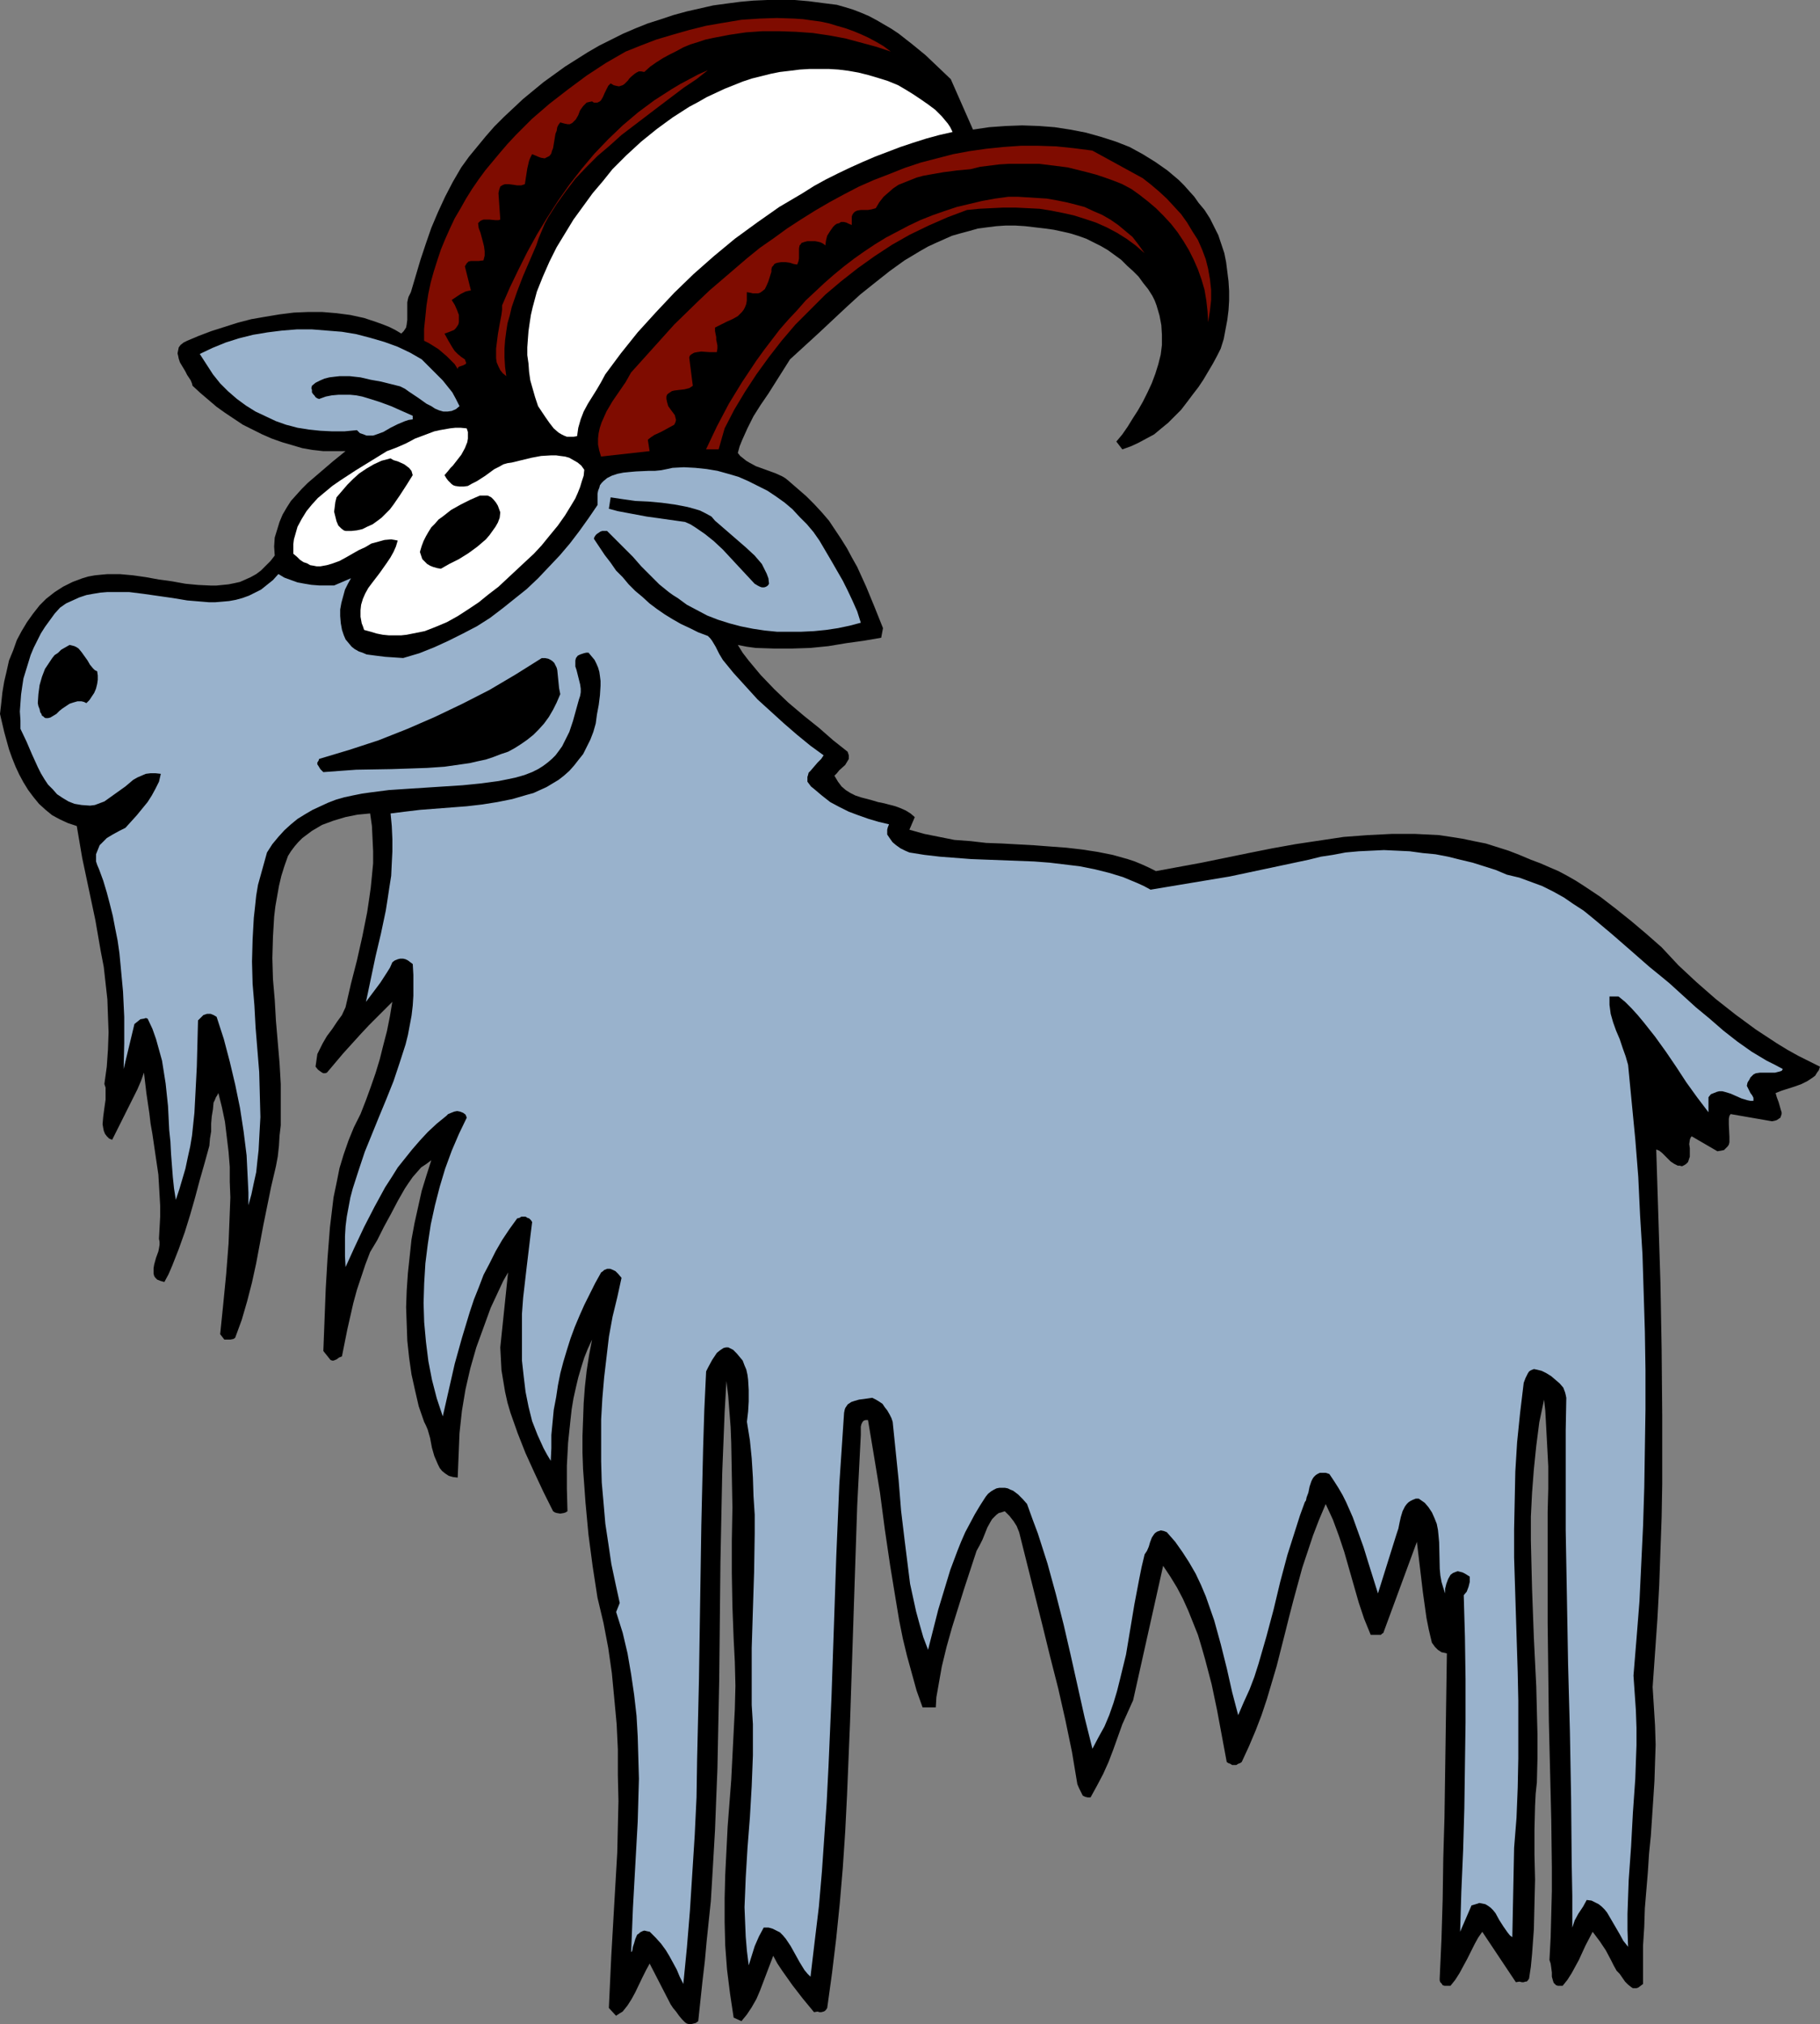
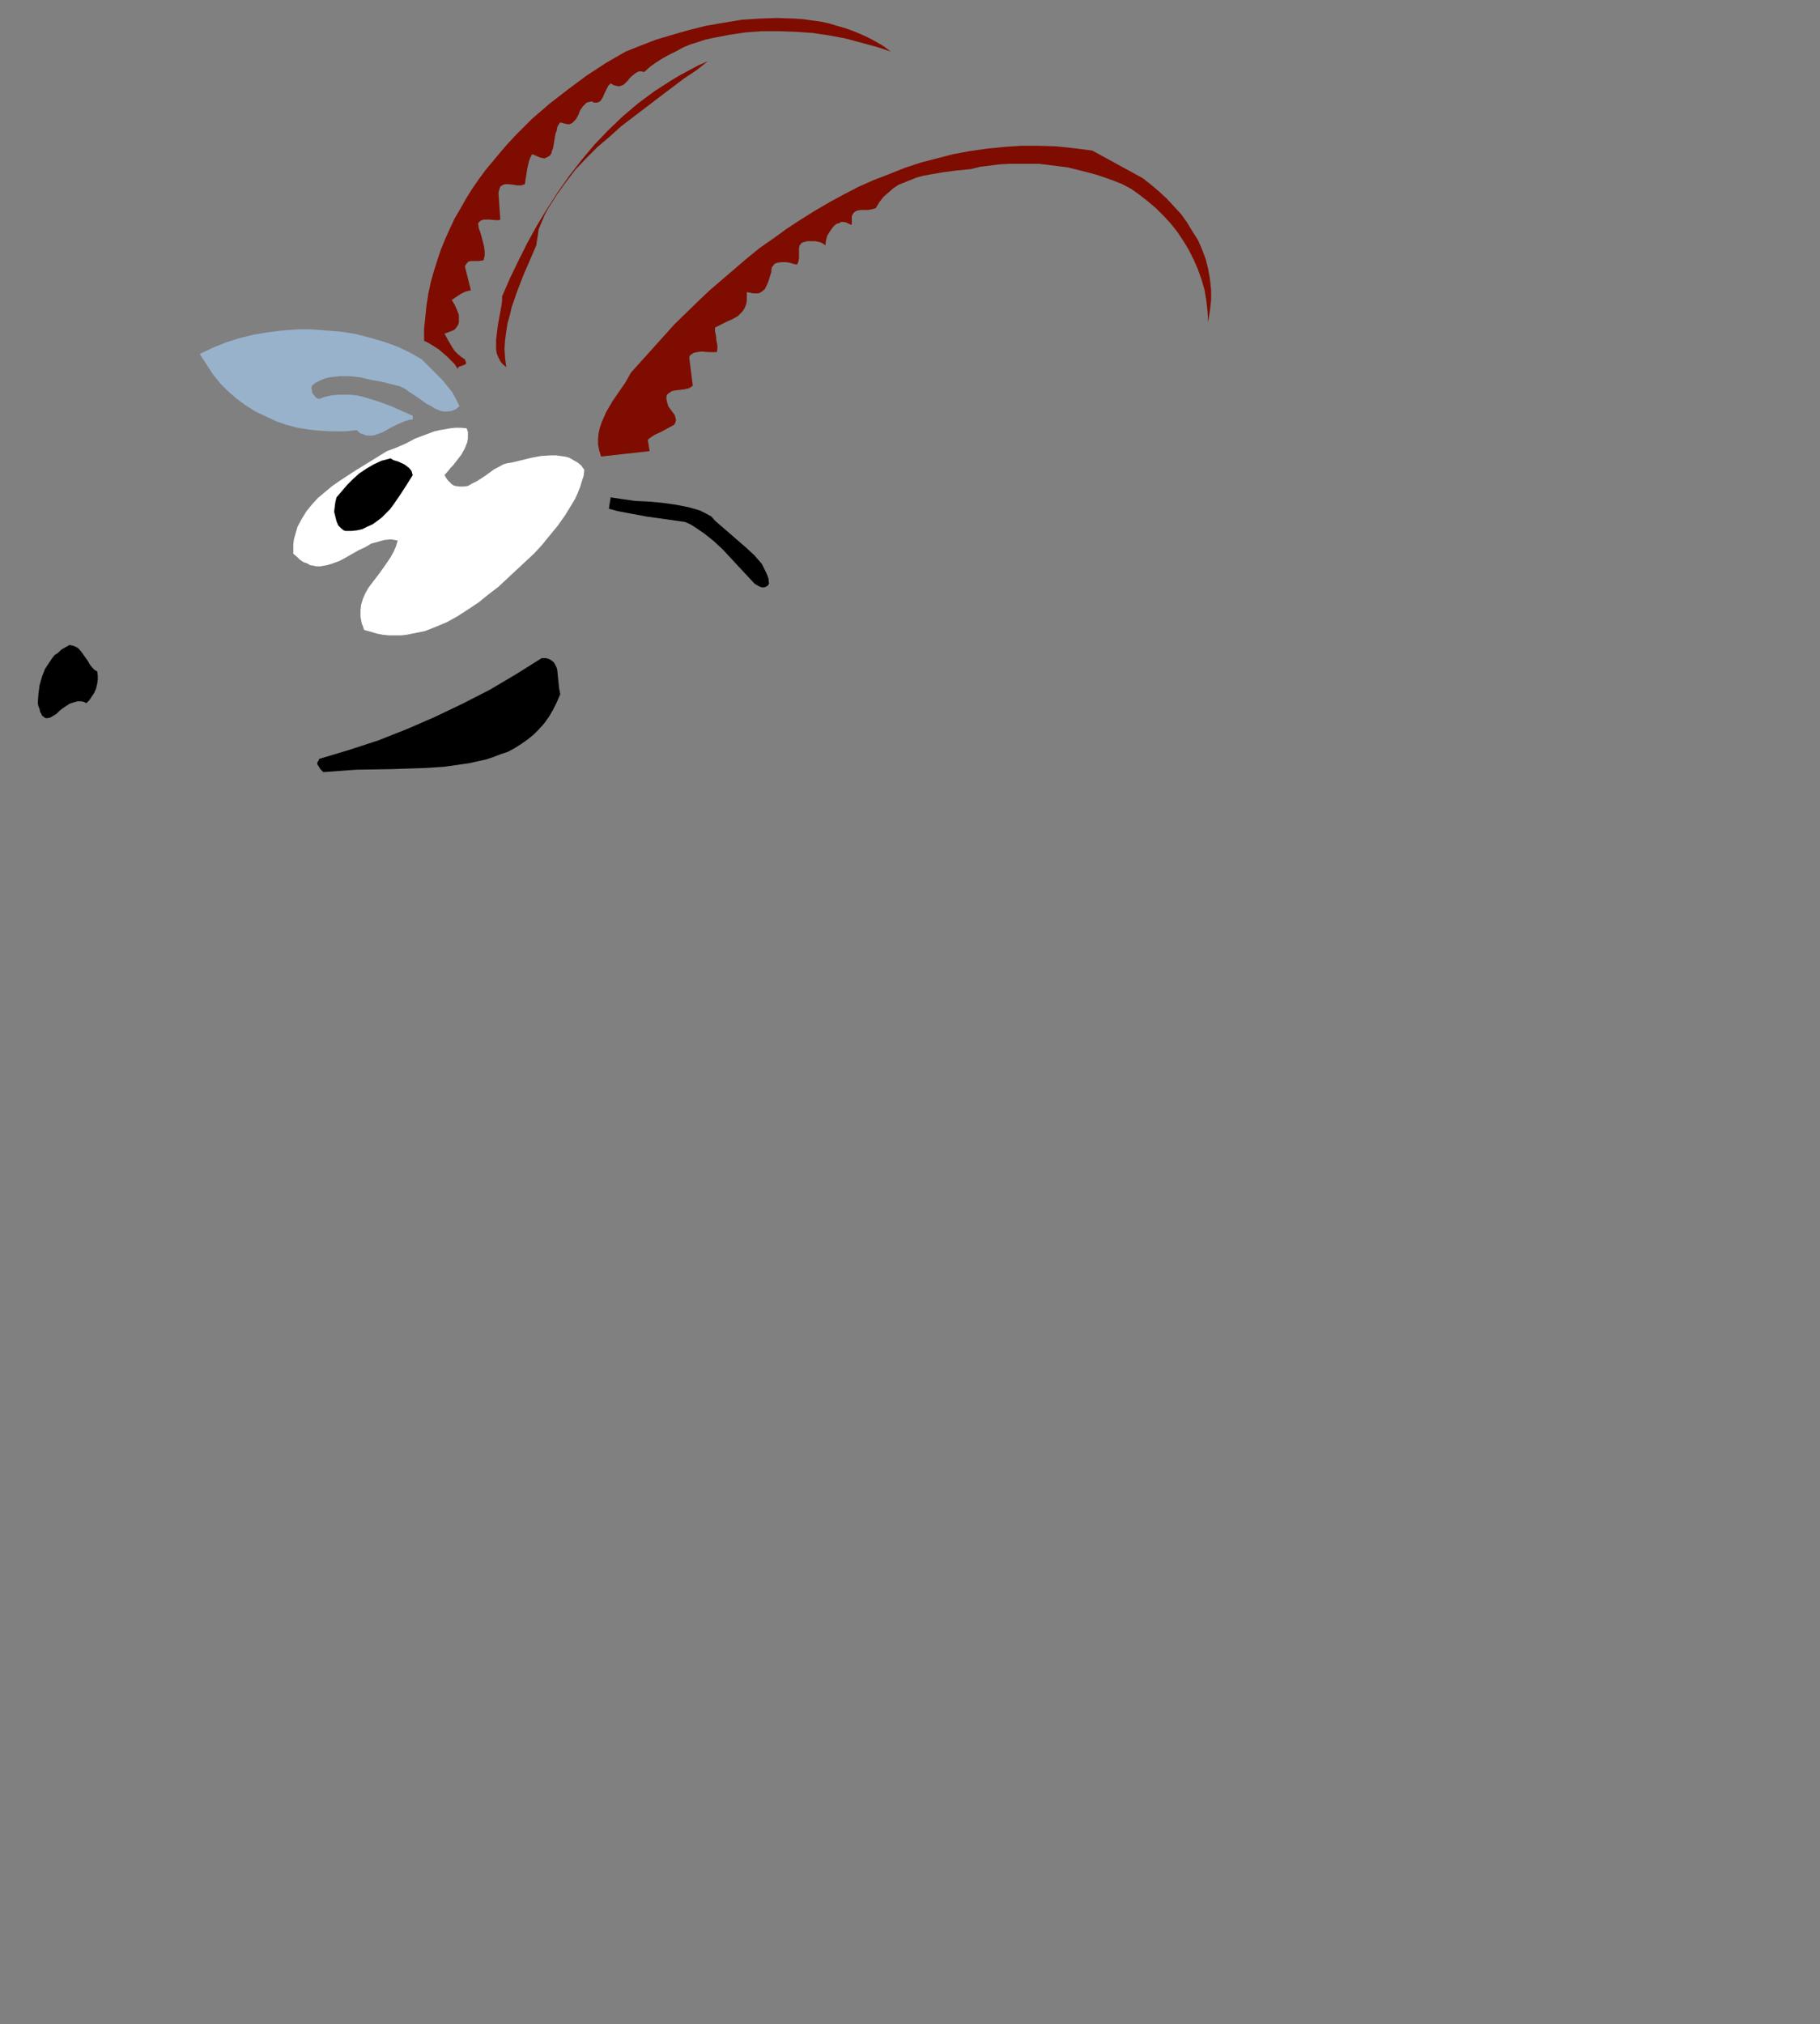
<svg xmlns="http://www.w3.org/2000/svg" xmlns:ns1="http://sodipodi.sourceforge.net/DTD/sodipodi-0.dtd" xmlns:ns2="http://www.inkscape.org/namespaces/inkscape" version="1.0" width="129.724mm" height="144.268mm" id="svg14" ns1:docname="Goat 6.wmf">
  <rect width="100%" height="100%" fill="#808080" stroke="none" />
  <ns1:namedview id="namedview14" pagecolor="#ffffff" bordercolor="#000000" borderopacity="0.25" ns2:showpageshadow="2" ns2:pageopacity="0.0" ns2:pagecheckerboard="0" ns2:deskcolor="#d1d1d1" ns2:document-units="mm" />
  <defs id="defs1">
    <pattern id="WMFhbasepattern" patternUnits="userSpaceOnUse" width="6" height="6" x="0" y="0" />
  </defs>
-   <path style="fill:#000000;fill-opacity:1;fill-rule:evenodd;stroke:none" d="m 256.136,21.332 5.979,13.575 4.363,-0.646 4.525,-0.323 4.363,-0.162 4.525,0.162 4.202,0.323 4.202,0.646 4.202,0.808 4.04,1.131 4.04,1.293 3.717,1.454 3.555,1.939 3.394,2.101 3.232,2.263 3.07,2.586 1.454,1.454 1.293,1.454 1.454,1.616 1.131,1.616 1.616,1.939 1.454,2.263 1.131,2.263 1.131,2.263 0.808,2.424 0.808,2.424 0.485,2.424 0.323,2.586 0.323,2.586 0.162,2.586 v 2.586 l -0.162,2.586 -0.323,2.586 -0.485,2.586 -0.485,2.586 -0.808,2.586 -0.97,1.939 -1.131,2.101 -2.586,4.363 -1.293,1.939 -1.616,2.101 -1.454,1.939 -1.616,2.101 -1.778,1.778 -1.778,1.778 -1.778,1.454 -1.939,1.616 -2.101,1.131 -2.101,1.131 -2.101,0.97 -2.262,0.808 -1.616,-2.101 1.616,-1.939 1.454,-2.101 1.293,-2.101 1.454,-2.263 1.293,-2.263 1.293,-2.586 1.131,-2.424 0.97,-2.586 0.808,-2.586 0.646,-2.586 0.323,-2.586 v -2.747 l -0.162,-2.586 -0.485,-2.586 -0.808,-2.747 -0.485,-1.293 -0.646,-1.293 -1.131,-1.778 -1.293,-1.616 -1.293,-1.778 -1.454,-1.454 -1.616,-1.454 -1.616,-1.616 -1.778,-1.293 -1.778,-1.293 -1.939,-1.131 -1.939,-0.97 -1.939,-0.97 -2.262,-0.808 -2.101,-0.646 -2.101,-0.485 -2.262,-0.485 -2.262,-0.323 -2.747,-0.323 -2.747,-0.323 -2.586,-0.162 h -2.747 l -2.424,0.162 -2.586,0.323 -2.424,0.323 -2.262,0.646 -2.424,0.646 -2.262,0.646 -4.363,1.939 -2.101,0.97 -2.262,1.293 -4.04,2.424 -4.04,2.909 -3.878,3.071 -4.04,3.232 -3.717,3.394 -7.595,7.111 -7.595,6.949 -1.939,3.071 -1.939,3.071 -1.939,3.071 -2.101,3.071 -1.939,3.071 -1.616,3.232 -1.454,3.232 -0.646,1.616 -0.485,1.778 0.646,0.808 0.808,0.646 0.808,0.646 0.808,0.485 1.778,0.97 1.778,0.646 1.778,0.646 1.778,0.646 1.778,0.808 0.808,0.485 0.808,0.646 2.424,2.101 2.424,2.101 2.101,2.101 2.101,2.263 1.939,2.263 1.616,2.424 1.616,2.424 1.616,2.586 1.293,2.424 1.454,2.586 2.424,5.333 2.262,5.495 2.262,5.656 -0.485,2.586 -4.686,0.808 -4.686,0.646 -4.848,0.808 -4.848,0.485 -4.848,0.162 h -5.01 l -4.848,-0.162 -2.424,-0.323 -2.424,-0.485 1.293,2.101 1.616,2.101 1.616,1.939 1.616,1.939 3.717,3.879 3.717,3.555 4.202,3.555 4.04,3.232 3.878,3.394 3.878,3.071 0.162,0.485 0.162,0.485 v 0.485 0.485 l -0.485,0.808 -0.485,0.808 -1.616,1.454 -0.646,0.808 -0.646,0.646 0.97,1.616 0.97,1.293 1.131,0.97 1.293,0.808 1.293,0.646 1.454,0.485 3.07,0.808 1.616,0.485 1.616,0.323 3.07,0.808 1.293,0.485 1.454,0.646 1.293,0.808 1.131,0.97 -1.454,3.394 4.04,1.131 4.04,0.808 4.04,0.808 4.363,0.323 4.202,0.485 4.363,0.162 8.726,0.485 4.202,0.323 4.363,0.323 4.202,0.485 4.202,0.646 4.04,0.808 4.04,1.131 1.939,0.646 1.939,0.808 1.778,0.808 1.939,0.97 6.141,-1.131 6.141,-1.131 12.605,-2.586 6.464,-1.293 6.302,-1.131 6.464,-0.97 6.464,-0.97 6.464,-0.485 6.464,-0.323 h 3.232 3.07 l 3.232,0.162 3.232,0.162 3.232,0.485 3.07,0.485 3.07,0.646 3.232,0.646 3.07,0.97 3.07,0.97 2.909,1.131 3.07,1.293 2.586,0.97 2.586,1.131 2.262,0.97 2.424,1.293 2.262,1.293 2.262,1.454 4.363,2.909 4.202,3.232 4.04,3.232 4.202,3.555 4.04,3.555 2.262,2.424 2.262,2.424 4.848,4.525 5.171,4.525 5.333,4.202 5.494,4.04 5.656,3.717 2.909,1.778 2.909,1.616 2.909,1.454 2.909,1.454 -0.323,0.97 -0.485,0.646 -0.485,0.808 -0.646,0.485 -1.454,0.97 -1.616,0.808 -1.778,0.646 -3.555,1.131 -1.616,0.646 0.323,1.131 0.485,1.293 0.323,1.131 0.323,1.131 0.162,0.485 v 0.485 l -0.162,0.485 -0.162,0.485 -0.485,0.323 -0.485,0.323 -0.485,0.162 -0.808,0.162 -11.15,-1.939 -0.323,0.485 -0.162,0.808 v 1.454 l 0.162,3.394 v 1.454 l -0.162,0.646 -0.323,0.485 -0.485,0.485 -0.485,0.485 -0.808,0.162 -0.97,0.162 -6.949,-4.04 -0.323,0.485 -0.162,0.485 -0.162,1.131 0.162,1.131 v 0.485 0.646 1.131 l -0.323,0.97 -0.162,0.485 -0.485,0.485 -0.485,0.323 -0.646,0.323 -0.646,-0.162 h -0.485 l -0.97,-0.485 -0.97,-0.646 -0.646,-0.646 -0.808,-0.808 -0.808,-0.808 -0.808,-0.646 -0.808,-0.323 1.131,35.877 0.323,17.938 0.162,18.1 v 18.1 l -0.162,9.05 -0.323,9.05 -0.323,9.212 -0.485,9.05 -0.646,9.212 -0.646,9.212 0.323,5.171 0.323,5.171 0.162,5.171 -0.162,4.848 -0.162,5.01 -0.323,5.01 -0.646,9.696 -0.485,4.848 -0.323,5.01 -0.808,9.696 -0.162,5.01 -0.323,5.01 v 5.171 5.171 l -0.646,0.485 -0.646,0.485 -0.485,0.162 h -0.485 -0.485 l -0.485,-0.323 -0.808,-0.646 -0.808,-0.808 -1.454,-2.101 -0.808,-0.808 -0.808,-1.454 -0.646,-1.293 -1.454,-2.747 -1.616,-2.424 -0.97,-1.293 -0.97,-1.293 -1.939,3.717 -1.778,3.879 -1.939,3.555 -1.131,1.778 -1.293,1.616 h -0.646 -0.646 l -0.485,-0.162 -0.323,-0.323 -0.323,-0.323 -0.162,-0.485 -0.323,-1.131 v -1.131 l -0.162,-1.293 -0.162,-1.131 -0.323,-0.97 0.323,-6.141 0.162,-6.141 0.162,-6.303 v -6.303 l -0.162,-12.929 -0.323,-13.252 -0.323,-13.252 -0.162,-13.252 -0.162,-13.09 v -6.626 -6.464 -2.586 -8.404 -5.979 l 0.162,-6.141 v -6.141 l -0.323,-6.141 -0.323,-5.979 -0.162,-2.909 -0.323,-2.909 -1.293,6.141 -0.808,6.303 -0.646,6.303 -0.485,6.303 -0.323,6.464 v 6.464 l 0.162,6.626 0.162,6.464 0.485,13.09 0.646,13.09 0.162,6.464 0.162,6.464 v 6.464 l -0.162,6.464 -0.323,3.071 -0.162,3.232 -0.162,6.464 v 6.626 l 0.162,6.788 -0.162,6.626 -0.162,6.788 -0.485,6.626 -0.323,3.394 -0.485,3.232 -0.323,0.485 -0.323,0.323 h -0.323 l -0.485,0.162 h -0.485 l -0.646,-0.162 -0.97,0.162 -9.05,-13.575 -1.131,1.616 -0.97,1.778 -1.939,3.879 -2.101,3.879 -1.131,1.778 -1.293,1.616 h -0.485 -0.485 -0.646 l -0.485,-0.162 -0.323,-0.485 -0.323,-0.323 -0.162,-0.485 v -0.485 l 0.485,-10.666 0.323,-10.828 0.162,-10.989 0.323,-10.989 0.323,-22.14 0.323,-21.979 -0.646,-0.162 -0.808,-0.162 -0.485,-0.323 -0.485,-0.323 -0.808,-0.808 -0.808,-1.131 -0.808,-3.394 -0.646,-3.232 -0.97,-6.949 -0.808,-6.788 -0.808,-6.788 -9.05,24.564 -0.323,0.162 -0.323,0.323 h -0.97 -0.97 -0.808 l -1.778,-4.363 -1.454,-4.363 -2.586,-9.05 -1.293,-4.525 -1.454,-4.363 -1.616,-4.363 -0.97,-2.101 -0.97,-2.101 -1.778,4.202 -1.616,4.202 -1.454,4.363 -1.454,4.363 -2.424,8.888 -1.131,4.363 -1.131,4.525 -2.262,8.888 -1.293,4.363 -1.293,4.363 -1.454,4.363 -1.616,4.202 -1.778,4.202 -1.939,4.202 -0.485,0.323 -0.485,0.162 -0.485,0.323 h -0.646 -0.485 l -0.485,-0.323 -0.485,-0.162 -0.485,-0.323 -1.293,-6.949 -1.293,-6.949 -1.454,-6.949 -1.778,-6.788 -0.97,-3.394 -0.97,-3.232 -1.293,-3.232 -1.293,-3.232 -1.454,-3.232 -1.616,-3.071 -1.778,-2.909 -1.939,-2.909 -8.08,36.2 -1.454,3.232 -1.454,3.232 -2.424,6.788 -1.293,3.394 -1.454,3.232 -1.616,3.071 -1.778,3.232 h -0.808 l -0.646,-0.162 -0.646,-0.323 -0.323,-0.646 -0.646,-1.293 -0.485,-1.131 -1.454,-8.727 -1.778,-8.565 -1.939,-8.565 -2.101,-8.242 -2.101,-8.565 -2.101,-8.404 -2.101,-8.404 -2.101,-8.404 -0.646,-1.616 -0.808,-1.293 -1.131,-1.454 -1.293,-1.293 -0.97,0.323 -0.646,0.162 -0.646,0.485 -0.646,0.646 -0.485,0.485 -0.485,0.808 -0.808,1.454 -1.293,3.232 -0.808,1.616 -0.808,1.454 -3.394,10.343 -1.616,5.171 -1.616,5.171 -1.454,5.171 -1.293,5.333 -0.97,5.495 -0.485,2.747 -0.162,2.747 h -3.555 l -1.616,-4.525 -1.293,-4.687 -1.293,-4.687 -1.131,-4.687 -0.97,-4.848 -0.808,-4.848 -1.616,-9.858 -1.454,-9.858 -1.293,-9.858 -1.616,-9.858 -1.616,-9.696 h -0.646 l -0.485,0.162 -0.323,0.323 -0.323,0.646 -0.162,0.646 v 0.808 0.646 0.808 l -0.485,9.535 -0.485,9.535 -0.646,19.393 -0.646,19.555 -0.646,19.555 -0.808,19.555 -0.485,9.696 -0.646,9.696 -0.808,9.535 -0.97,9.535 -1.131,9.373 -1.293,9.373 -0.323,0.485 -0.323,0.323 -0.323,0.162 -0.646,0.162 h -0.485 l -0.485,-0.162 -0.97,0.162 -3.07,-3.717 -2.747,-3.555 -2.747,-3.879 -1.293,-1.939 -1.131,-2.101 -1.778,4.687 -1.778,4.687 -0.97,2.263 -1.293,2.263 -1.293,1.939 -1.454,1.778 -2.101,-0.97 -0.97,-6.464 -0.808,-6.464 -0.485,-6.464 -0.162,-6.303 v -6.464 l 0.162,-6.303 0.323,-6.464 0.323,-6.464 0.97,-12.605 0.646,-12.767 0.323,-6.303 0.162,-6.303 -0.162,-6.464 -0.323,-6.303 -0.323,-8.565 -0.162,-8.888 v -8.888 l 0.162,-8.888 -0.162,-8.727 -0.162,-8.727 -0.162,-4.202 -0.323,-4.202 -0.323,-4.202 -0.485,-4.04 -0.485,8.404 -0.323,8.242 -0.323,8.08 -0.162,8.08 -0.323,15.999 -0.323,31.513 -0.323,15.999 -0.162,8.08 -0.323,8.08 -0.323,8.404 -0.485,8.404 -0.323,5.495 -0.323,5.333 -1.131,10.828 -0.485,5.333 -0.646,5.495 -1.131,10.666 -0.646,0.485 -0.646,0.162 -0.646,0.162 h -0.485 l -0.646,-0.162 -0.485,-0.323 -0.808,-0.808 -0.808,-0.97 -0.808,-1.131 -0.808,-0.97 -0.646,-0.97 -5.656,-10.989 -0.97,1.778 -0.97,1.939 -1.939,4.04 -0.97,1.778 -1.131,1.778 -1.293,1.616 -0.808,0.485 -0.97,0.646 -1.939,-2.101 0.646,-13.898 0.808,-14.06 0.808,-13.898 0.162,-6.949 0.162,-6.949 -0.162,-6.949 v -6.949 l -0.323,-6.788 -0.646,-6.949 -0.646,-6.788 -0.97,-6.788 -1.293,-6.788 -1.616,-6.788 -1.293,-8.404 -1.131,-8.565 -0.808,-8.727 -0.323,-4.525 -0.323,-4.363 -0.162,-4.525 v -4.363 l 0.162,-4.363 0.162,-4.525 0.323,-4.363 0.485,-4.363 0.646,-4.202 0.808,-4.202 -1.131,2.424 -0.97,2.424 -0.808,2.586 -0.808,2.747 -0.646,2.747 -0.646,2.909 -0.485,2.909 -0.323,2.909 -0.646,6.141 -0.323,6.141 v 6.303 l 0.162,5.979 -0.485,0.323 -0.485,0.162 -0.97,0.162 -0.97,-0.162 -0.485,-0.162 -0.485,-0.323 -2.586,-5.171 -2.424,-5.171 -2.424,-5.333 -2.101,-5.333 -0.97,-2.747 -0.97,-2.747 -0.808,-2.747 -0.646,-2.909 -0.485,-2.909 -0.485,-2.909 -0.162,-3.071 -0.162,-3.071 2.101,-20.201 -1.293,2.263 -1.131,2.424 -2.262,4.848 -1.939,5.333 -1.939,5.333 -1.616,5.656 -1.293,5.656 -0.97,5.818 -0.646,5.979 -0.485,11.959 -1.293,-0.162 -1.131,-0.323 -0.97,-0.646 -0.808,-0.646 -0.646,-0.808 -0.485,-0.97 -0.485,-1.131 -0.485,-1.131 -0.646,-2.263 -0.485,-2.586 -0.646,-2.263 -0.485,-1.131 -0.485,-0.97 -1.454,-4.202 -0.97,-4.202 -0.97,-4.363 -0.646,-4.525 -0.485,-4.525 -0.162,-4.525 -0.162,-4.525 0.162,-4.525 0.323,-4.687 0.485,-4.525 0.485,-4.525 0.808,-4.363 0.97,-4.363 0.97,-4.363 1.293,-4.202 1.293,-4.04 -1.293,0.97 -1.454,0.97 -1.131,1.293 -1.131,1.293 -1.131,1.616 -0.97,1.454 -1.939,3.394 -1.778,3.394 -1.939,3.555 -1.778,3.555 -0.97,1.616 -0.97,1.616 -1.293,3.394 -1.131,3.394 -1.131,3.394 -0.97,3.555 -1.616,7.111 -1.454,7.272 -0.808,0.323 -0.646,0.485 -0.808,0.323 h -0.323 l -0.485,-0.162 -1.939,-2.424 0.323,-8.404 0.323,-8.404 0.485,-8.242 0.646,-8.242 0.485,-4.04 0.485,-4.04 0.808,-3.879 0.808,-4.04 1.131,-3.717 1.293,-3.717 1.454,-3.555 1.778,-3.555 1.454,-3.717 1.293,-3.555 1.293,-3.717 1.131,-3.717 0.97,-3.879 0.97,-3.717 0.808,-4.04 0.646,-3.879 -1.939,1.939 -2.101,2.101 -2.262,2.263 -2.262,2.424 -4.686,5.171 -4.363,5.171 -0.485,0.162 h -0.485 l -0.323,-0.162 -0.485,-0.323 -0.646,-0.485 -0.646,-0.808 0.162,-1.131 0.162,-1.131 0.162,-1.131 0.485,-0.97 0.97,-1.939 1.131,-1.939 1.454,-1.939 1.293,-1.939 1.293,-1.778 0.97,-2.101 1.454,-6.303 1.616,-6.303 1.454,-6.464 1.293,-6.464 0.485,-3.232 0.485,-3.394 0.323,-3.232 0.323,-3.394 v -3.232 l -0.162,-3.394 -0.162,-3.394 -0.485,-3.394 -3.394,0.323 -3.232,0.646 -3.232,0.97 -3.07,1.131 -2.747,1.616 -1.293,0.97 -1.293,0.97 -1.131,1.131 -0.97,1.131 -0.97,1.293 -0.808,1.293 -0.97,2.747 -0.808,2.586 -0.646,2.747 -0.485,2.747 -0.485,2.747 -0.323,2.747 -0.323,5.495 -0.162,5.656 0.162,5.656 0.485,5.656 0.323,5.656 0.97,11.313 0.323,5.656 v 5.495 5.656 l -0.323,2.747 -0.162,2.747 -0.323,2.909 -0.485,2.586 -0.646,2.747 -0.646,2.747 -2.101,10.343 -0.97,5.171 -0.97,5.171 -1.131,5.171 -1.293,5.01 -1.454,5.01 -1.778,4.848 -0.485,0.323 -0.808,0.162 h -1.616 l -1.131,-1.454 0.808,-7.919 0.808,-8.242 0.646,-8.242 0.323,-8.242 0.162,-4.202 -0.162,-4.202 v -4.04 l -0.323,-4.04 -0.485,-4.04 -0.485,-4.04 -0.808,-3.879 -0.97,-3.879 -0.323,0.646 -0.323,0.485 -0.323,0.808 -0.323,0.646 -0.162,1.778 -0.323,1.939 -0.162,1.939 v 2.101 l -0.323,1.939 -0.162,1.939 -1.293,4.687 -1.293,4.525 -1.293,4.848 -1.293,4.525 -1.454,4.687 -1.616,4.525 -1.778,4.525 -0.97,2.263 -1.131,2.101 -1.131,-0.323 -0.808,-0.323 -0.485,-0.485 -0.323,-0.485 -0.162,-0.646 v -0.808 -0.646 l 0.162,-0.97 0.485,-1.778 0.646,-1.778 0.162,-0.808 0.162,-0.97 v -0.808 l -0.162,-0.808 0.162,-2.909 0.162,-3.071 v -2.909 l -0.162,-2.909 -0.323,-5.495 -0.808,-5.495 -0.808,-5.495 -0.485,-2.747 -0.323,-2.747 -0.808,-5.495 -0.646,-5.495 -0.808,2.263 -0.97,2.263 -2.262,4.525 -2.262,4.525 -2.262,4.525 -0.808,-0.323 -0.646,-0.646 -0.485,-0.646 -0.323,-0.808 -0.162,-0.808 -0.162,-0.97 0.162,-1.939 0.323,-2.424 0.323,-2.263 v -2.263 -0.97 l -0.323,-0.97 0.646,-4.687 0.323,-4.687 0.162,-4.525 -0.162,-4.363 -0.162,-4.525 -0.485,-4.363 -0.485,-4.363 -0.808,-4.202 -1.454,-8.404 -1.778,-8.404 -1.778,-8.404 -1.454,-8.565 -2.424,-0.808 -2.101,-0.97 -2.101,-1.131 -1.778,-1.454 -1.778,-1.616 -1.454,-1.778 -1.454,-1.939 -1.293,-2.101 -1.131,-2.101 L 4.202,206.535 3.232,204.11 2.424,201.848 1.131,197.161 0,192.313 0.323,189.566 0.646,186.495 1.131,183.586 1.778,180.839 2.424,177.93 l 1.131,-2.747 0.97,-2.747 1.293,-2.424 1.454,-2.424 1.616,-2.263 1.778,-2.263 1.778,-1.778 2.262,-1.778 2.262,-1.454 2.586,-1.293 2.586,-0.97 1.616,-0.485 1.778,-0.323 1.616,-0.162 1.778,-0.162 h 3.394 l 3.555,0.323 3.394,0.485 3.555,0.646 3.555,0.485 3.555,0.646 3.394,0.323 3.394,0.162 h 1.616 l 1.616,-0.162 1.616,-0.162 1.616,-0.323 1.454,-0.323 1.454,-0.646 1.454,-0.646 1.454,-0.808 1.293,-0.97 1.293,-1.293 1.293,-1.293 1.131,-1.454 -0.162,-2.424 0.162,-2.424 0.646,-2.101 0.646,-2.101 0.808,-1.939 1.131,-1.939 1.131,-1.778 1.454,-1.616 1.454,-1.616 1.616,-1.616 3.394,-2.909 3.394,-2.909 3.394,-2.747 h -3.07 -2.909 l -2.909,-0.323 -2.747,-0.485 -2.747,-0.808 -2.747,-0.808 -2.747,-0.97 -2.586,-1.131 -2.586,-1.293 -2.586,-1.293 -2.424,-1.616 -2.424,-1.616 -2.262,-1.616 -4.363,-3.717 -2.101,-1.939 -0.162,-0.646 -0.323,-0.808 -0.97,-1.454 -0.485,-0.97 -0.485,-0.808 -0.97,-1.616 -0.323,-0.97 -0.162,-0.808 -0.162,-0.646 0.162,-0.808 0.162,-0.808 0.485,-0.646 0.808,-0.646 0.97,-0.485 3.07,-1.293 3.394,-1.293 3.555,-1.131 3.555,-1.131 3.717,-0.97 3.717,-0.646 3.878,-0.646 3.878,-0.485 3.878,-0.162 h 3.717 l 3.878,0.323 3.717,0.485 3.717,0.808 3.394,1.131 1.778,0.646 1.616,0.646 1.616,0.808 1.616,0.97 0.646,-0.646 0.323,-0.485 0.323,-0.485 0.162,-0.808 0.162,-1.293 v -1.616 -3.071 l 0.162,-0.808 0.162,-0.646 0.323,-0.646 0.323,-0.646 2.586,-8.727 1.454,-4.363 1.454,-4.202 1.778,-4.202 1.939,-4.202 2.101,-4.04 2.262,-3.879 2.101,-2.909 2.262,-2.747 2.262,-2.747 2.262,-2.586 2.586,-2.586 2.586,-2.424 2.586,-2.424 2.747,-2.263 2.747,-2.263 2.909,-2.101 2.909,-2.101 3.07,-1.939 3.07,-1.939 3.07,-1.778 3.232,-1.616 3.232,-1.616 3.394,-1.454 3.232,-1.293 3.555,-1.131 3.394,-1.131 3.555,-0.97 3.555,-0.808 3.555,-0.808 3.555,-0.485 3.717,-0.485 3.555,-0.323 L 206.686,0 h 3.717 3.717 l 3.717,0.323 3.717,0.485 3.878,0.485 2.262,0.646 2.101,0.646 2.101,0.808 2.262,0.97 2.101,1.131 1.939,1.131 1.939,1.131 1.939,1.293 3.717,2.909 3.555,2.909 3.394,3.232 z" id="path1" />
  <path style="fill:#7f0c00;fill-opacity:1;fill-rule:evenodd;stroke:none" d="m 239.976,13.898 -3.878,-1.293 -4.202,-1.131 -4.202,-1.131 -4.363,-0.808 -4.363,-0.646 -4.525,-0.323 -4.525,-0.162 h -4.525 l -4.525,0.323 -4.363,0.646 -4.202,0.808 -2.262,0.485 -1.939,0.646 -2.101,0.646 -1.939,0.808 -1.778,0.97 -1.939,0.97 -1.778,0.97 -1.778,1.131 -1.616,1.131 -1.616,1.454 -0.808,-0.162 h -0.646 l -0.646,0.323 -0.485,0.323 -0.97,0.808 -0.485,0.485 -0.323,0.485 -0.97,0.97 -0.485,0.323 -0.485,0.162 -0.485,0.162 -0.808,-0.162 -0.646,-0.162 -0.808,-0.485 -0.646,0.646 -0.485,0.97 -0.485,0.97 -0.485,1.131 -0.485,0.808 -0.323,0.323 -0.323,0.162 -0.323,0.162 h -0.485 -0.485 l -0.485,-0.323 -0.808,0.162 -0.646,0.162 -0.485,0.485 -0.485,0.485 -0.808,1.131 -0.485,1.293 -0.646,1.131 -0.485,0.485 -0.485,0.485 -0.646,0.323 h -0.646 l -0.808,-0.162 -1.131,-0.323 -0.485,0.646 -0.323,0.646 -0.162,0.97 -0.323,0.808 -0.323,1.939 -0.323,1.939 -0.323,0.808 -0.162,0.646 -0.485,0.646 -0.646,0.323 -0.646,0.323 -0.97,-0.162 -0.485,-0.162 -1.131,-0.485 -0.808,-0.323 -0.485,0.97 -0.323,0.808 -0.485,2.101 -0.323,2.101 -0.323,2.101 -0.485,0.162 -0.485,0.162 h -1.131 l -0.97,-0.162 -1.293,-0.162 h -0.97 l -0.485,0.162 -0.323,0.162 -0.485,0.323 -0.162,0.485 -0.162,0.485 -0.162,0.808 0.485,7.111 -0.485,0.162 h -0.808 l -1.616,-0.162 h -0.97 -0.646 l -0.808,0.323 -0.646,0.646 0.162,1.293 0.485,1.293 0.646,2.424 0.323,1.293 0.162,1.293 v 1.131 l -0.323,1.293 -1.293,0.162 h -1.454 -0.646 l -0.646,0.162 -0.485,0.485 -0.485,0.808 1.616,6.464 -0.808,0.162 -0.646,0.162 -1.293,0.646 -2.424,1.616 0.808,1.293 0.646,1.454 0.485,1.293 v 1.454 0.485 l -0.162,0.646 -0.323,0.485 -0.323,0.485 -0.485,0.485 -0.808,0.323 -0.808,0.323 -0.97,0.323 0.97,1.778 1.131,1.939 0.646,0.97 0.808,0.808 0.97,0.808 0.97,0.646 0.162,0.485 0.162,0.323 v 0.323 l -0.162,0.162 -0.323,0.162 -0.323,0.162 -0.485,0.162 -0.485,0.162 -0.323,0.162 -0.162,0.485 -0.808,-1.293 -0.97,-0.97 -1.131,-1.131 -1.131,-0.97 -1.131,-0.97 -1.293,-0.808 -1.293,-0.808 -1.293,-0.646 v -3.232 l 0.323,-3.071 0.323,-3.232 0.485,-3.071 0.646,-3.071 0.808,-2.909 0.97,-3.071 0.97,-2.909 1.131,-2.747 1.293,-2.909 1.293,-2.747 1.616,-2.747 1.454,-2.586 1.616,-2.586 1.778,-2.586 1.778,-2.424 4.04,-4.848 1.939,-2.263 2.262,-2.424 4.363,-4.363 4.686,-4.04 5.01,-3.879 5.01,-3.717 5.171,-3.394 5.333,-3.071 4.04,-1.616 4.202,-1.616 4.363,-1.293 4.525,-1.293 4.525,-1.131 4.686,-0.808 4.848,-0.808 4.848,-0.323 4.686,-0.162 4.686,0.162 2.424,0.162 2.262,0.323 2.424,0.323 2.262,0.485 2.101,0.646 2.262,0.646 2.262,0.808 1.939,0.808 2.101,0.97 2.101,1.131 1.939,1.131 z" id="path2" />
-   <path style="fill:#ffffff;fill-opacity:1;fill-rule:evenodd;stroke:none" d="m 256.621,35.554 -3.555,0.808 -3.555,0.97 -3.555,1.131 -3.394,1.131 -3.394,1.293 -3.394,1.293 -3.394,1.454 -3.232,1.454 -3.394,1.616 -3.232,1.616 -3.232,1.778 -3.07,1.939 -6.302,3.717 -5.979,4.202 -5.979,4.363 -5.656,4.687 -5.494,4.848 -5.171,5.01 -5.01,5.333 -4.848,5.333 -4.525,5.656 -4.202,5.656 -1.131,2.101 -1.131,1.939 -2.424,3.879 -1.131,2.101 -0.808,2.101 -0.646,2.263 -0.162,1.131 -0.162,1.131 -0.97,0.162 h -0.97 -0.808 l -0.808,-0.323 -0.646,-0.323 -0.808,-0.485 -1.293,-1.131 -1.131,-1.454 -1.131,-1.616 -0.97,-1.454 -0.97,-1.454 -0.808,-2.424 -0.646,-2.263 -0.646,-2.263 -0.323,-2.263 -0.162,-2.263 -0.323,-2.263 v -2.101 l 0.162,-2.263 0.162,-2.101 0.323,-2.263 0.323,-2.101 0.485,-2.101 1.131,-4.202 1.616,-4.04 1.778,-4.04 1.939,-3.879 2.262,-3.717 2.262,-3.717 2.586,-3.555 2.586,-3.555 2.747,-3.232 2.586,-3.232 3.717,-3.717 4.04,-3.717 4.202,-3.394 4.202,-3.071 4.525,-2.909 2.424,-1.293 2.262,-1.293 2.424,-1.131 2.424,-1.131 2.424,-0.97 2.424,-0.97 2.424,-0.808 2.586,-0.646 2.586,-0.646 2.424,-0.485 2.747,-0.323 2.586,-0.323 2.586,-0.162 h 2.586 2.747 l 2.586,0.162 2.586,0.323 2.747,0.485 2.586,0.646 2.747,0.808 2.586,0.808 2.747,1.131 1.939,1.131 2.101,1.293 1.939,1.293 2.101,1.454 1.939,1.454 1.778,1.778 1.616,1.939 0.646,0.97 z" id="path3" />
-   <path style="fill:#7f0c00;fill-opacity:1;fill-rule:evenodd;stroke:none" d="m 144.47,66.098 -3.555,8.242 -1.616,4.202 -1.454,4.202 -0.485,2.101 -0.646,2.263 -0.323,2.101 -0.323,2.424 -0.162,2.263 v 2.424 l 0.162,2.586 0.323,2.424 -0.97,-0.808 -0.646,-0.808 -0.485,-0.97 -0.485,-1.131 -0.162,-1.131 v -1.293 -1.293 l 0.162,-1.293 0.323,-2.586 0.485,-2.747 0.485,-2.586 0.162,-1.293 v -1.131 l 2.101,-4.848 2.262,-4.687 2.424,-4.848 2.586,-4.687 2.747,-4.525 2.909,-4.525 3.07,-4.363 3.394,-4.363 3.394,-4.04 3.717,-3.879 3.878,-3.717 4.202,-3.555 4.363,-3.232 2.262,-1.454 2.262,-1.454 2.424,-1.454 2.424,-1.293 2.424,-1.293 2.586,-1.131 -3.07,2.424 -3.394,2.263 -6.626,5.01 -6.787,5.171 -3.394,2.586 -3.232,2.909 -3.232,2.747 -3.07,3.071 -2.909,3.071 -2.586,3.394 -2.424,3.394 -2.262,3.555 -0.97,1.778 -0.808,1.939 -0.808,1.939 z" id="path4" />
+   <path style="fill:#7f0c00;fill-opacity:1;fill-rule:evenodd;stroke:none" d="m 144.47,66.098 -3.555,8.242 -1.616,4.202 -1.454,4.202 -0.485,2.101 -0.646,2.263 -0.323,2.101 -0.323,2.424 -0.162,2.263 l 0.162,2.586 0.323,2.424 -0.97,-0.808 -0.646,-0.808 -0.485,-0.97 -0.485,-1.131 -0.162,-1.131 v -1.293 -1.293 l 0.162,-1.293 0.323,-2.586 0.485,-2.747 0.485,-2.586 0.162,-1.293 v -1.131 l 2.101,-4.848 2.262,-4.687 2.424,-4.848 2.586,-4.687 2.747,-4.525 2.909,-4.525 3.07,-4.363 3.394,-4.363 3.394,-4.04 3.717,-3.879 3.878,-3.717 4.202,-3.555 4.363,-3.232 2.262,-1.454 2.262,-1.454 2.424,-1.454 2.424,-1.293 2.424,-1.293 2.586,-1.131 -3.07,2.424 -3.394,2.263 -6.626,5.01 -6.787,5.171 -3.394,2.586 -3.232,2.909 -3.232,2.747 -3.07,3.071 -2.909,3.071 -2.586,3.394 -2.424,3.394 -2.262,3.555 -0.97,1.778 -0.808,1.939 -0.808,1.939 z" id="path4" />
  <path style="fill:#7f0c00;fill-opacity:1;fill-rule:evenodd;stroke:none" d="m 307.848,47.997 2.262,1.778 2.101,1.778 2.101,1.939 1.939,2.101 1.939,2.101 1.616,2.263 1.454,2.424 1.454,2.263 1.131,2.586 0.97,2.586 0.646,2.586 0.485,2.747 0.323,2.909 v 2.747 l -0.323,2.909 -0.485,3.071 -0.162,-2.909 -0.323,-2.909 -0.485,-2.909 -0.808,-2.747 -0.97,-2.747 -1.131,-2.586 -1.293,-2.586 -1.454,-2.424 -1.616,-2.424 -1.778,-2.263 -1.939,-2.101 -2.101,-2.101 -2.101,-1.778 -2.262,-1.778 -2.262,-1.616 -2.424,-1.293 -2.424,-0.97 -2.262,-0.808 -2.424,-0.808 -2.424,-0.646 -2.586,-0.646 -2.586,-0.646 -2.586,-0.323 -2.586,-0.323 -2.586,-0.323 h -2.747 -2.586 -2.586 l -2.747,0.162 -2.586,0.323 -2.586,0.323 -2.586,0.646 -3.555,0.323 -3.717,0.485 -3.717,0.646 -1.778,0.323 -1.778,0.485 -1.616,0.646 -1.616,0.646 -1.616,0.646 -1.454,0.97 -1.293,1.131 -1.293,1.131 -1.131,1.454 -0.97,1.616 -1.131,0.323 -0.97,0.162 h -0.97 -0.97 l -0.97,0.162 -0.323,0.162 -0.323,0.162 -0.323,0.323 -0.323,0.485 -0.162,0.485 v 0.808 1.454 0 l -0.808,-0.323 -0.646,-0.323 -0.646,-0.162 h -0.808 l -0.485,0.323 -0.646,0.162 -0.485,0.323 -0.485,0.485 -0.808,1.131 -0.808,1.293 -0.323,1.293 -0.162,1.293 -0.646,-0.485 -0.646,-0.323 -0.646,-0.162 -0.808,-0.162 h -1.454 -0.646 l -0.646,0.162 -0.485,0.162 -0.485,0.162 -0.162,0.323 -0.323,0.323 -0.162,0.808 v 2.747 l -0.162,0.808 -0.323,0.808 -0.97,-0.162 -0.97,-0.323 -1.131,-0.162 h -1.293 l -0.97,0.162 -0.485,0.162 -0.323,0.162 -0.323,0.485 -0.323,0.323 -0.162,0.646 v 0.646 l -0.808,2.586 -0.485,1.131 -0.485,0.97 -0.808,0.646 -0.485,0.323 -0.485,0.162 h -0.646 -0.808 l -0.646,-0.162 -0.97,-0.162 v 1.131 1.131 l -0.162,0.97 -0.323,0.808 -0.323,0.646 -0.485,0.646 -0.646,0.646 -0.485,0.485 -1.454,0.808 -1.454,0.646 -1.616,0.808 -1.616,0.808 v 0.97 l 0.162,0.808 0.162,0.808 v 0.646 l 0.323,1.616 v 0.808 l -0.162,0.97 h -0.97 -0.97 l -2.262,-0.162 -1.131,0.162 -0.808,0.162 -0.808,0.485 -0.323,0.323 -0.162,0.485 0.97,7.596 -0.485,0.323 -0.485,0.323 -1.293,0.323 -1.454,0.162 -1.293,0.162 -0.646,0.162 -0.485,0.323 -0.485,0.323 -0.323,0.323 -0.162,0.485 v 0.646 l 0.162,0.808 0.323,1.131 0.808,1.131 0.97,1.293 0.162,0.646 0.162,0.646 -0.162,0.646 -0.323,0.646 -1.778,0.97 -1.778,0.97 -1.778,0.808 -0.97,0.646 -0.808,0.646 0.485,3.071 -13.09,1.454 -0.485,-1.616 -0.323,-1.616 v -1.616 l 0.162,-1.454 0.323,-1.454 0.485,-1.454 0.646,-1.454 0.646,-1.454 1.616,-2.747 3.555,-5.171 1.454,-2.586 5.818,-6.464 5.818,-6.464 6.302,-6.141 3.232,-3.071 3.394,-2.909 3.394,-2.909 3.394,-2.909 3.394,-2.747 3.717,-2.586 3.555,-2.586 3.717,-2.424 3.878,-2.424 3.878,-2.263 3.878,-2.101 4.04,-2.101 4.04,-1.778 4.202,-1.616 4.04,-1.616 4.363,-1.454 4.363,-1.131 4.363,-1.131 4.363,-0.808 4.525,-0.646 4.686,-0.485 4.686,-0.323 h 4.686 l 4.848,0.162 4.686,0.485 5.01,0.646 z" id="path5" />
-   <path style="fill:#7f0c00;fill-opacity:1;fill-rule:evenodd;stroke:none" d="m 308.332,68.198 -2.424,-2.101 -2.424,-1.778 -2.586,-1.616 -2.747,-1.454 -2.909,-1.293 -2.909,-0.97 -3.07,-0.97 -2.909,-0.646 -3.232,-0.646 -3.07,-0.485 -3.232,-0.162 -3.232,-0.162 h -3.232 l -3.394,0.162 -3.232,0.162 -3.232,0.323 -5.171,1.939 -5.171,2.263 -5.01,2.424 -4.848,2.747 -4.686,3.071 -4.525,3.232 -4.525,3.555 -4.202,3.555 -4.04,4.04 -4.04,4.04 -3.717,4.363 -3.394,4.363 -3.394,4.687 -3.07,4.687 -2.909,4.848 -2.586,5.01 -1.616,5.656 h -3.394 l 2.909,-6.141 3.232,-6.141 3.555,-5.818 3.878,-5.818 2.101,-2.909 2.101,-2.747 2.101,-2.747 2.262,-2.586 2.424,-2.586 2.262,-2.586 2.424,-2.263 2.586,-2.424 2.586,-2.263 2.747,-2.263 2.747,-2.101 2.747,-1.939 2.909,-1.939 2.909,-1.778 3.07,-1.616 3.07,-1.616 3.07,-1.454 3.232,-1.293 3.232,-1.131 3.394,-1.131 3.394,-0.808 3.394,-0.808 3.555,-0.646 3.555,-0.485 h 2.586 l 2.586,0.162 2.586,0.162 2.586,0.162 2.747,0.485 2.424,0.485 2.586,0.646 2.424,0.646 2.424,1.131 2.262,0.97 2.262,1.293 2.101,1.454 1.939,1.616 1.939,1.616 1.616,2.101 z" id="path6" />
  <path style="fill:#99b2cc;fill-opacity:1;fill-rule:evenodd;stroke:none" d="m 113.605,96.803 1.293,1.293 1.454,1.454 2.909,2.909 1.293,1.616 1.293,1.616 0.97,1.778 0.97,1.939 -0.97,0.808 -1.131,0.485 -1.131,0.162 h -1.131 l -1.131,-0.323 -1.131,-0.485 -0.97,-0.646 -1.293,-0.646 -2.262,-1.616 -2.424,-1.616 -1.131,-0.808 -1.293,-0.646 -1.293,-0.323 -1.293,-0.323 -2.586,-0.646 -2.747,-0.485 -2.747,-0.646 -2.909,-0.323 h -1.454 -1.293 l -1.454,0.162 -1.293,0.162 -1.293,0.323 -1.131,0.485 -1.293,0.646 -0.97,0.808 -0.162,0.646 0.162,0.485 v 0.646 l 0.323,0.485 0.323,0.323 0.323,0.485 0.485,0.323 0.485,0.162 1.778,-0.646 1.616,-0.323 1.778,-0.162 h 1.616 1.616 l 1.616,0.162 1.616,0.323 1.616,0.485 3.07,0.97 3.07,1.131 2.909,1.293 2.909,1.293 v 0.97 l -1.131,0.162 -0.97,0.323 -1.939,0.808 -1.939,0.97 -1.939,1.131 -1.778,0.646 -0.97,0.323 h -0.808 -0.97 l -0.808,-0.323 -0.97,-0.323 -0.808,-0.808 -3.394,0.323 h -3.232 l -3.232,-0.162 -3.07,-0.323 -3.07,-0.485 -3.07,-0.808 -2.747,-0.97 -2.747,-1.293 -2.747,-1.293 -2.586,-1.616 -2.424,-1.778 -2.424,-2.101 -2.101,-2.101 -1.939,-2.424 -1.778,-2.747 -1.778,-2.747 3.394,-1.616 3.555,-1.454 3.555,-1.131 3.878,-0.97 3.878,-0.646 3.878,-0.485 4.04,-0.323 h 4.04 l 4.04,0.323 4.04,0.323 3.878,0.646 3.717,0.97 3.878,1.131 3.555,1.293 3.394,1.616 z" id="path7" />
  <path style="fill:#ffffff;fill-opacity:1;fill-rule:evenodd;stroke:none" d="m 125.725,115.388 0.323,0.97 v 0.97 0.808 l -0.162,0.97 -0.323,0.808 -0.323,0.808 -0.97,1.778 -1.131,1.454 -1.131,1.454 -0.646,0.646 -0.646,0.808 -0.97,1.131 0.485,0.808 0.485,0.646 0.485,0.485 0.485,0.485 0.485,0.323 0.485,0.162 1.131,0.162 h 1.131 l 1.131,-0.162 1.131,-0.646 1.293,-0.646 2.262,-1.454 2.424,-1.778 1.293,-0.646 1.131,-0.646 1.131,-0.323 1.131,-0.162 5.333,-1.293 2.586,-0.485 2.747,-0.162 h 1.293 l 1.131,0.162 1.293,0.162 1.131,0.323 1.131,0.646 1.131,0.646 0.97,0.808 0.808,1.131 -0.162,1.616 -0.485,1.454 -0.485,1.616 -0.646,1.616 -0.646,1.454 -0.97,1.616 -1.778,2.909 -1.939,2.747 -2.262,2.747 -2.101,2.586 -2.101,2.263 -2.262,2.101 -2.424,2.263 -2.424,2.263 -2.424,2.263 -2.747,2.101 -2.586,2.101 -2.909,1.939 -2.747,1.778 -2.909,1.616 -3.07,1.293 -2.909,1.131 -3.232,0.646 -1.616,0.323 -1.454,0.162 h -3.394 l -1.616,-0.162 -1.616,-0.323 -1.616,-0.485 -1.778,-0.485 -0.323,-0.97 -0.323,-0.808 -0.323,-1.778 v -1.778 l 0.162,-1.454 0.485,-1.616 0.646,-1.454 0.808,-1.454 0.97,-1.293 2.101,-2.747 1.939,-2.747 0.97,-1.454 0.808,-1.454 0.646,-1.454 0.485,-1.616 -0.808,-0.162 -0.97,-0.162 -1.778,0.162 -1.778,0.485 -1.778,0.485 -1.616,0.97 -1.778,0.808 -3.394,1.939 -1.778,0.97 -1.778,0.646 -1.616,0.485 -1.778,0.323 h -0.97 l -0.808,-0.162 -0.97,-0.162 -0.808,-0.485 -0.97,-0.323 -0.97,-0.646 -0.808,-0.808 -0.97,-0.808 v -1.293 -1.293 l 0.162,-1.293 0.323,-1.131 0.646,-2.263 1.131,-2.101 1.293,-2.101 1.454,-1.778 1.616,-1.778 1.939,-1.616 1.939,-1.616 2.101,-1.454 4.202,-2.747 2.101,-1.293 2.101,-1.293 4.202,-2.586 2.586,-0.97 2.586,-1.131 2.424,-1.293 2.586,-0.97 2.586,-0.97 1.454,-0.323 2.747,-0.485 1.454,-0.162 h 1.454 z" id="path8" />
  <path style="fill:#000000;fill-opacity:1;fill-rule:evenodd;stroke:none" d="m 111.181,127.993 -1.616,2.586 -1.778,2.747 -1.778,2.586 -0.97,1.293 -1.131,1.131 -1.131,1.131 -1.293,0.97 -1.131,0.808 -1.454,0.646 -1.293,0.646 -1.454,0.323 -1.454,0.162 h -1.616 l -0.485,-0.162 -0.646,-0.485 -0.808,-0.808 -0.485,-1.131 -0.323,-1.293 -0.323,-1.293 0.162,-1.293 0.162,-1.293 0.323,-1.293 2.909,-3.394 1.616,-1.616 1.616,-1.454 1.939,-1.293 1.939,-1.131 2.101,-0.97 2.424,-0.646 0.808,0.485 1.131,0.323 1.778,0.808 0.646,0.485 0.646,0.485 0.646,0.808 z" id="path9" />
-   <path style="fill:#99b2cc;fill-opacity:1;fill-rule:evenodd;stroke:none" d="m 220.745,145.608 1.616,2.747 1.616,2.747 3.07,5.333 1.293,2.586 1.293,2.747 1.293,2.909 0.97,3.071 -3.07,0.808 -3.07,0.646 -3.232,0.485 -3.232,0.323 -3.394,0.162 h -3.232 -3.394 l -3.232,-0.323 -3.232,-0.485 -3.232,-0.646 -3.07,-0.808 -3.07,-0.97 -2.909,-1.131 -2.747,-1.454 -2.747,-1.454 -2.424,-1.778 -1.293,-0.808 -1.131,-0.808 -2.586,-2.101 -2.424,-2.424 -2.424,-2.424 -2.262,-2.586 -2.424,-2.424 -2.262,-2.263 -2.262,-2.263 h -0.646 -0.646 l -0.485,0.162 -0.485,0.323 -0.485,0.323 -0.323,0.323 -0.323,0.485 -0.162,0.485 2.909,4.363 1.616,2.101 1.454,2.101 1.778,1.778 1.616,1.939 1.778,1.778 1.939,1.616 1.939,1.778 1.939,1.454 2.101,1.454 2.101,1.293 2.262,1.293 2.424,1.131 2.262,1.131 2.586,0.97 0.646,0.646 0.485,0.646 0.97,1.616 0.97,1.939 0.97,1.616 2.909,3.555 3.232,3.555 3.232,3.555 3.555,3.232 3.555,3.232 3.555,3.071 3.555,2.909 3.555,2.586 -0.323,0.485 -0.323,0.485 -0.97,0.97 -0.97,1.131 -0.97,1.131 -0.485,0.485 -0.162,0.646 -0.162,0.485 v 0.646 0.646 l 0.485,0.646 0.485,0.646 0.808,0.646 2.101,1.778 2.262,1.778 2.424,1.293 2.586,1.293 2.586,0.97 2.747,0.97 2.747,0.808 2.747,0.646 -0.323,0.808 -0.162,0.646 v 0.646 0.646 l 0.323,0.485 0.323,0.485 0.808,1.131 0.97,0.808 1.131,0.808 1.293,0.646 1.131,0.485 4.04,0.646 4.202,0.485 4.202,0.323 4.202,0.323 16.968,0.646 4.202,0.323 4.04,0.485 4.04,0.485 4.04,0.808 3.878,0.97 3.717,1.131 3.878,1.616 1.778,0.808 1.778,0.97 10.666,-1.778 10.666,-1.778 10.666,-2.263 10.666,-2.263 3.232,-0.808 3.232,-0.485 3.394,-0.646 3.555,-0.323 3.394,-0.162 3.394,-0.162 3.555,0.162 3.394,0.162 3.555,0.485 3.394,0.323 3.394,0.646 3.232,0.808 3.394,0.808 3.07,0.97 3.07,0.97 3.07,1.293 3.394,0.808 3.07,1.131 3.07,1.131 2.909,1.454 2.909,1.616 2.586,1.778 2.747,1.778 2.586,2.101 5.01,4.202 5.01,4.363 5.171,4.525 2.586,2.101 2.747,2.263 7.11,6.464 3.717,3.071 3.717,3.232 3.717,2.909 3.878,2.747 4.04,2.424 2.262,1.131 2.101,1.131 -0.323,0.485 -0.485,0.162 -0.646,0.162 -0.646,0.162 h -1.293 -1.293 -1.454 l -1.131,0.162 -0.646,0.323 -0.323,0.323 -0.485,0.485 -0.323,0.646 -0.323,0.485 -0.162,0.323 -0.162,0.808 0.323,0.646 0.323,0.646 0.323,0.646 0.485,0.646 0.323,0.646 v 0.808 h -0.808 l -0.808,-0.162 -1.616,-0.485 -1.454,-0.646 -1.454,-0.646 -1.616,-0.485 -0.646,-0.162 h -0.808 l -0.646,0.162 -0.808,0.323 -0.808,0.323 -0.646,0.808 v 3.879 0.162 l -3.07,-4.04 -2.909,-4.04 -2.747,-4.202 -2.747,-4.04 -2.909,-4.04 -3.07,-3.879 -1.616,-1.939 -1.616,-1.778 -1.778,-1.778 -1.778,-1.454 h -2.424 v 1.131 1.131 l 0.323,2.424 0.646,2.263 0.808,2.263 0.97,2.263 0.808,2.424 0.808,2.263 0.646,2.263 0.97,10.02 0.97,10.02 0.808,10.181 0.485,10.343 0.646,10.505 0.323,10.343 0.323,10.505 0.162,10.343 v 10.504 l -0.162,10.505 -0.162,10.505 -0.323,10.343 -0.485,10.181 -0.485,10.181 -0.808,10.181 -0.808,9.858 0.323,4.687 0.323,4.687 0.162,4.687 v 4.687 l -0.323,9.05 -0.646,9.212 -0.485,9.05 -0.646,9.05 -0.323,9.05 v 4.363 l 0.162,4.525 -0.646,-0.808 -0.646,-0.808 -0.97,-1.778 -1.131,-1.939 -1.131,-1.939 -1.131,-1.939 -0.646,-0.808 -0.808,-0.808 -0.808,-0.646 -0.97,-0.485 -0.97,-0.485 -1.293,-0.162 -0.97,1.778 -1.293,1.939 -0.97,1.778 -0.323,0.97 -0.323,0.97 v -8.565 l -0.162,-8.727 -0.162,-17.615 -0.323,-17.938 -0.485,-17.938 -0.323,-18.262 -0.323,-17.938 v -17.938 -9.05 l 0.162,-8.727 -0.162,-0.808 -0.162,-0.646 -0.485,-1.293 -0.97,-1.131 -1.131,-0.97 -1.131,-0.97 -1.293,-0.808 -1.293,-0.646 -1.293,-0.323 -0.808,-0.162 -0.808,0.323 -0.485,0.323 -0.323,0.485 -0.646,1.293 -0.485,1.293 -0.97,8.08 -0.808,7.919 -0.485,7.919 -0.162,7.757 -0.162,7.757 v 7.596 l 0.485,15.514 0.485,15.353 0.162,7.757 v 7.757 7.757 l -0.162,7.919 -0.323,8.08 -0.646,8.08 v 0 l -0.485,24.08 -0.646,-0.485 -0.646,-0.808 -1.131,-1.616 -1.131,-1.778 -0.97,-1.778 -0.646,-0.808 -0.646,-0.646 -0.646,-0.485 -0.808,-0.485 -0.808,-0.162 -0.808,-0.162 -0.97,0.323 -1.131,0.323 -3.07,7.111 0.323,-10.828 0.485,-11.151 0.323,-11.313 0.162,-11.636 0.162,-11.474 v -11.636 l -0.162,-11.313 -0.323,-11.313 0.808,-0.97 0.485,-1.293 0.323,-1.293 v -0.646 -0.808 l -1.293,-0.808 -0.646,-0.323 -0.646,-0.162 -0.646,-0.162 -0.485,0.162 -0.808,0.323 -0.646,0.485 -0.646,1.131 -0.485,1.293 -0.323,1.293 v 1.293 l -0.485,-1.454 -0.485,-1.616 -0.323,-1.778 -0.162,-1.778 -0.162,-7.111 -0.162,-1.778 -0.162,-1.616 -0.323,-1.616 -0.646,-1.616 -0.646,-1.454 -0.97,-1.454 -0.97,-1.131 -1.616,-1.131 h -0.808 l -0.808,0.323 -0.646,0.323 -0.485,0.323 -0.485,0.485 -0.485,0.646 -0.646,1.293 -0.485,1.616 -0.323,1.454 -0.323,1.616 -0.485,1.454 -5.01,15.999 -2.586,-8.242 -1.293,-4.202 -1.454,-4.04 -1.454,-4.04 -1.778,-4.04 -0.97,-1.939 -1.131,-1.939 -1.131,-1.778 -1.293,-1.939 -0.97,-0.323 h -0.97 -0.646 l -0.646,0.323 -0.485,0.323 -0.485,0.485 -0.323,0.485 -0.323,0.646 -0.485,1.454 -0.323,1.616 -0.485,1.293 -0.162,0.808 -0.323,0.485 -1.293,3.555 -1.131,3.555 -1.131,3.555 -1.131,3.555 -1.939,7.272 -1.778,7.434 -1.939,7.272 -2.101,7.272 -1.131,3.555 -1.293,3.394 -1.616,3.555 -1.454,3.394 -1.616,-6.141 -1.454,-6.464 -1.616,-6.464 -1.778,-6.464 -1.131,-3.232 -1.131,-3.232 -1.293,-3.071 -1.454,-3.071 -1.778,-3.071 -1.778,-2.747 -1.939,-2.747 -2.262,-2.586 -0.808,-0.323 -0.808,-0.162 -0.485,0.162 -0.485,0.162 -0.485,0.323 -0.323,0.323 -0.646,0.97 -0.485,1.293 -0.323,1.131 -0.485,1.131 -0.323,0.485 -0.323,0.485 -0.808,3.394 -0.646,3.232 -1.293,6.788 -2.262,13.575 -1.616,6.626 -0.808,3.232 -0.97,3.232 -1.131,3.232 -1.293,3.071 -1.616,2.909 -1.616,3.071 -2.101,-8.404 -3.717,-16.646 -1.939,-8.404 -2.101,-8.242 -2.262,-8.242 -2.586,-8.08 -1.454,-3.879 -1.454,-4.04 -1.131,-1.293 -1.293,-1.293 -1.293,-0.97 -0.808,-0.323 -0.646,-0.323 -0.808,-0.162 h -0.646 -0.808 l -0.808,0.162 -0.646,0.323 -0.808,0.485 -0.808,0.646 -0.646,0.808 -1.454,2.263 -1.454,2.424 -1.293,2.424 -1.293,2.424 -1.131,2.586 -0.97,2.424 -1.939,5.171 -1.616,5.333 -1.616,5.333 -2.747,10.828 -1.293,-3.394 -0.97,-3.394 -0.97,-3.555 -0.808,-3.717 -0.808,-3.717 -0.485,-3.879 -0.97,-7.757 -0.97,-8.08 -0.646,-8.08 -0.808,-7.919 -0.808,-7.919 -0.323,-0.97 -0.485,-0.97 -0.646,-1.131 -0.646,-0.808 -0.646,-0.97 -0.97,-0.646 -0.808,-0.485 -0.97,-0.485 -2.262,0.323 -1.293,0.162 -1.131,0.323 -0.97,0.323 -0.97,0.646 -0.323,0.485 -0.323,0.485 -0.162,0.485 -0.162,0.808 -0.646,9.696 -0.646,9.696 -0.808,19.231 -0.646,19.07 -0.323,9.373 -0.323,9.535 -0.808,18.746 -0.485,9.535 -0.646,9.373 -0.646,9.373 -0.808,9.373 -1.131,9.373 -1.131,9.535 -0.808,-0.808 -0.808,-0.97 -1.293,-2.101 -2.424,-4.363 -0.646,-0.97 -0.646,-0.97 -0.808,-0.97 -0.808,-0.808 -0.97,-0.485 -0.97,-0.485 -1.131,-0.323 h -1.293 l -1.293,2.424 -1.131,2.586 -0.808,2.586 -0.808,2.586 -0.485,-3.879 -0.323,-3.879 -0.162,-3.879 -0.162,-4.04 0.162,-3.879 0.162,-4.04 0.485,-8.08 0.646,-8.242 0.485,-8.404 0.323,-8.242 v -4.202 -4.202 l -0.323,-5.171 v -5.171 -10.181 l 0.323,-10.343 0.323,-10.181 0.162,-10.343 v -5.01 l -0.323,-5.01 -0.162,-5.01 -0.323,-5.171 -0.485,-4.848 -0.808,-5.01 0.323,-2.747 0.162,-2.747 v -3.071 l -0.162,-2.747 -0.162,-1.293 -0.323,-1.454 -0.485,-1.131 -0.485,-1.293 -0.808,-0.97 -0.808,-0.97 -0.97,-0.97 -1.293,-0.646 h -0.646 l -0.646,0.162 -0.97,0.646 -0.808,0.646 -0.646,0.97 -0.646,0.97 -1.131,2.101 -0.485,0.97 -0.485,10.343 -0.323,10.343 -0.485,20.847 -0.323,21.009 -0.162,10.504 -0.162,10.505 -0.485,20.847 -0.162,10.343 -0.485,10.181 -0.646,10.181 -0.646,10.181 -0.808,9.858 -0.97,9.858 -0.97,-1.939 -0.808,-1.939 -1.939,-3.555 -0.97,-1.616 -1.293,-1.778 -1.454,-1.616 -1.616,-1.616 -0.808,-0.162 -0.646,-0.162 -0.485,0.162 -0.646,0.323 -0.323,0.323 -0.485,0.323 -0.485,1.131 -0.323,1.131 -0.323,0.97 -0.162,0.97 -0.162,0.323 -0.162,0.162 0.485,-11.959 0.323,-5.818 0.323,-5.818 0.646,-11.636 0.162,-5.818 0.162,-5.656 -0.162,-5.656 -0.162,-5.656 -0.323,-5.656 -0.646,-5.656 -0.808,-5.495 -0.97,-5.656 -1.293,-5.495 -1.778,-5.656 0.97,-2.424 -1.131,-5.171 -1.131,-5.333 -0.808,-5.495 -0.808,-5.333 -0.485,-5.656 -0.485,-5.495 -0.162,-5.656 v -5.656 -5.656 l 0.323,-5.656 0.485,-5.656 0.646,-5.495 0.646,-5.495 0.97,-5.333 1.293,-5.333 1.131,-5.171 -0.97,-1.131 -0.646,-0.646 -0.646,-0.323 -0.808,-0.323 h -0.808 l -0.808,0.323 -0.323,0.323 -0.485,0.323 -1.616,2.909 -1.454,2.909 -1.454,2.909 -1.293,2.909 -1.293,3.071 -1.131,3.071 -0.97,3.071 -0.97,3.232 -0.808,3.071 -0.646,3.232 -0.485,3.232 -0.646,3.394 -0.323,3.394 -0.323,3.394 v 3.555 l -0.162,3.394 -0.97,-1.616 -0.97,-1.778 -0.808,-1.778 -0.808,-1.778 -1.454,-3.717 -0.97,-3.879 -0.808,-4.04 -0.485,-4.04 -0.485,-4.363 v -4.202 -4.202 -4.202 l 0.323,-4.363 0.485,-4.202 0.485,-4.202 0.485,-4.04 0.485,-4.04 0.485,-3.879 -0.323,-0.485 -0.485,-0.485 -0.485,-0.162 -0.485,-0.323 h -0.485 -0.646 l -0.485,0.323 -0.646,0.162 -2.101,2.909 -1.939,2.909 -1.778,3.071 -1.616,3.232 -1.616,3.071 -1.293,3.394 -1.293,3.232 -1.131,3.394 -2.101,6.949 -1.939,6.949 -3.232,14.221 -0.808,-2.424 -0.808,-2.424 -1.293,-5.01 -0.97,-5.01 -0.646,-5.171 -0.485,-5.333 -0.162,-5.171 0.162,-5.333 0.323,-5.333 0.646,-5.171 0.808,-5.333 1.131,-5.171 1.293,-5.01 1.454,-4.848 1.778,-4.848 1.939,-4.525 2.101,-4.363 -0.323,-0.808 -0.646,-0.485 -0.808,-0.323 -0.808,-0.162 -0.808,0.162 -0.808,0.323 -0.808,0.323 -0.485,0.485 -2.586,2.101 -2.424,2.263 -2.101,2.263 -2.101,2.424 -1.939,2.424 -1.939,2.424 -1.616,2.586 -1.778,2.747 -2.909,5.333 -2.747,5.333 -2.586,5.495 -2.424,5.333 -0.162,-2.909 v -2.747 -2.586 l 0.162,-2.747 0.323,-2.586 0.485,-2.586 0.485,-2.586 0.646,-2.424 1.616,-5.01 1.616,-4.848 3.878,-9.535 1.939,-4.687 1.939,-4.848 1.616,-4.848 1.616,-5.01 0.646,-2.586 0.485,-2.586 0.485,-2.586 0.323,-2.747 0.162,-2.586 v -2.747 -2.909 l -0.162,-2.909 -0.646,-0.485 -0.646,-0.485 -0.646,-0.323 -0.646,-0.162 h -0.808 l -0.646,0.162 -0.808,0.323 -0.646,0.485 -0.646,1.454 -0.808,1.293 -1.778,2.747 -0.97,1.293 -0.97,1.293 -1.939,2.586 1.293,-6.141 1.293,-6.141 1.454,-6.141 1.293,-6.141 0.485,-3.071 0.485,-3.232 0.485,-3.071 0.162,-3.394 0.162,-3.232 v -3.232 l -0.162,-3.555 -0.323,-3.394 3.878,-0.485 4.04,-0.485 4.202,-0.323 4.202,-0.323 4.202,-0.323 4.202,-0.485 4.04,-0.646 4.04,-0.808 3.878,-1.131 1.778,-0.485 1.778,-0.808 1.778,-0.808 1.616,-0.97 1.616,-0.97 1.454,-1.131 1.454,-1.293 1.293,-1.454 1.131,-1.454 1.293,-1.616 0.97,-1.939 0.97,-1.939 0.808,-2.101 0.646,-2.263 0.323,-2.424 0.485,-2.586 0.323,-2.586 0.162,-2.586 v -1.293 l -0.162,-1.293 -0.162,-1.131 -0.323,-1.131 -0.485,-1.131 -0.485,-0.97 -0.808,-0.97 -0.808,-0.97 h -0.646 l -0.646,0.162 -0.97,0.323 -0.646,0.323 -0.485,0.646 -0.162,0.646 v 0.808 0.808 l 0.323,0.97 0.485,1.939 0.485,1.939 0.162,1.131 v 0.97 l -0.162,0.97 -0.323,0.97 -0.808,2.909 -0.808,2.909 -0.97,2.909 -1.293,2.586 -0.646,1.293 -0.808,1.131 -0.97,1.293 -0.97,0.97 -1.131,0.97 -1.293,0.97 -1.293,0.808 -1.616,0.808 -2.101,0.808 -2.262,0.646 -2.262,0.485 -2.424,0.485 -4.848,0.646 -4.848,0.485 -10.019,0.646 -5.01,0.323 -4.848,0.323 -5.01,0.646 -2.262,0.323 -2.424,0.485 -2.262,0.485 -2.262,0.646 -2.101,0.808 -2.101,0.97 -2.101,0.97 -1.939,1.131 -2.101,1.293 -1.778,1.454 -1.778,1.616 -1.616,1.778 -1.616,1.939 -1.454,2.263 -0.808,2.909 -0.808,2.909 -0.808,2.909 -0.485,2.909 -0.323,3.071 -0.323,2.909 -0.323,5.818 -0.162,5.979 0.162,5.979 0.485,5.818 0.323,5.979 0.97,11.959 0.162,5.979 0.162,6.141 -0.323,5.818 -0.162,3.071 -0.323,2.909 -0.323,3.071 -0.646,2.909 -0.646,3.071 -0.808,2.909 v -3.394 l -0.162,-3.394 -0.323,-6.626 -0.808,-6.464 -0.97,-6.303 -1.293,-6.303 -1.454,-6.141 -1.616,-6.141 -1.939,-5.979 -0.808,-0.485 -0.808,-0.323 h -0.97 l -0.97,0.323 -1.454,1.454 -0.162,6.303 -0.162,6.141 -0.323,6.303 -0.323,6.141 -0.646,6.141 -0.485,2.909 -0.646,2.909 -0.646,3.071 -0.808,2.747 -0.808,2.747 -0.97,2.909 -0.485,-3.071 -0.323,-3.071 -0.485,-6.303 -0.162,-3.232 -0.323,-3.071 -0.323,-6.464 -0.646,-6.141 -0.485,-3.071 -0.485,-3.071 -0.808,-2.909 -0.808,-2.909 -0.97,-2.747 -1.293,-2.747 -0.485,-0.162 -0.485,0.162 -0.97,0.162 -0.808,0.646 -0.808,0.646 -2.909,12.121 0.162,-6.949 v -7.111 l -0.323,-6.788 -0.646,-6.949 -0.323,-3.394 -0.485,-3.394 -0.646,-3.232 -0.646,-3.394 -0.808,-3.232 -0.808,-3.071 -0.97,-3.232 -1.131,-3.071 -0.485,-1.131 -0.323,-0.97 v -0.97 -0.97 l 0.323,-0.808 0.323,-0.808 0.323,-0.808 0.646,-0.646 1.293,-1.293 1.616,-0.97 1.778,-0.97 1.616,-0.808 3.07,-3.394 1.454,-1.778 1.454,-1.778 1.131,-1.778 0.97,-1.778 0.97,-1.939 0.485,-2.101 -1.454,-0.162 h -1.293 l -1.293,0.162 -1.131,0.485 -1.131,0.485 -1.131,0.646 -2.101,1.778 -2.262,1.616 -2.262,1.616 -1.131,0.808 -1.293,0.485 -1.293,0.485 -1.293,0.162 -2.262,-0.162 -1.939,-0.323 -1.616,-0.646 -1.616,-0.97 -1.454,-0.97 -1.131,-1.293 -1.293,-1.293 -0.97,-1.454 -0.97,-1.616 -0.808,-1.616 -1.616,-3.555 -1.454,-3.394 -1.616,-3.394 v -2.263 l -0.162,-2.424 0.162,-2.263 0.162,-2.263 0.323,-2.263 0.323,-2.101 0.646,-2.101 0.646,-2.101 0.646,-2.101 0.808,-1.939 0.97,-1.939 0.97,-1.939 1.131,-1.778 1.293,-1.778 1.293,-1.778 1.454,-1.616 1.616,-1.131 1.778,-0.808 1.778,-0.808 1.939,-0.646 1.778,-0.323 1.939,-0.323 1.939,-0.162 h 1.778 4.04 l 3.878,0.485 7.918,1.131 3.878,0.646 3.878,0.323 1.939,0.162 h 1.778 l 1.939,-0.162 1.778,-0.162 1.778,-0.323 1.778,-0.485 1.778,-0.646 1.616,-0.808 1.616,-0.808 1.616,-1.293 1.616,-1.293 1.454,-1.616 1.616,0.97 1.778,0.646 1.778,0.646 1.778,0.323 1.939,0.323 2.101,0.162 h 2.101 1.939 l 4.525,-1.939 -0.808,1.454 -0.808,1.616 -0.485,1.778 -0.485,1.778 -0.323,1.778 v 1.778 l 0.162,1.939 0.323,1.778 0.485,1.454 0.485,1.131 0.808,0.97 0.808,0.97 0.808,0.646 1.131,0.646 0.97,0.323 1.131,0.485 2.424,0.323 2.586,0.323 2.424,0.162 2.424,0.162 4.363,-1.293 4.04,-1.616 3.878,-1.778 3.878,-1.939 3.717,-1.939 3.555,-2.263 3.394,-2.586 3.232,-2.586 3.232,-2.586 3.07,-2.909 2.909,-3.071 2.909,-3.071 2.747,-3.232 2.586,-3.394 2.424,-3.394 2.424,-3.555 v -1.131 -0.97 -0.97 l 0.162,-0.808 0.323,-0.808 0.162,-0.646 0.485,-0.646 0.485,-0.485 0.97,-0.808 1.293,-0.646 1.454,-0.485 1.616,-0.323 1.616,-0.162 1.778,-0.162 3.555,-0.162 h 1.616 l 1.616,-0.162 1.616,-0.323 1.454,-0.323 3.07,-0.162 3.07,0.162 3.07,0.323 2.909,0.485 2.909,0.808 2.747,0.808 2.586,1.131 2.586,1.293 2.586,1.293 2.424,1.616 2.262,1.616 2.101,1.778 1.939,2.101 1.939,1.939 1.778,2.101 z" id="path10" />
-   <path style="fill:#000000;fill-opacity:1;fill-rule:evenodd;stroke:none" d="m 134.774,138.013 -0.162,1.454 -0.485,1.293 -0.646,1.131 -0.808,1.131 -0.808,1.131 -0.97,1.131 -1.131,0.97 -1.131,0.97 -2.424,1.778 -2.586,1.616 -2.586,1.293 -2.262,1.293 -0.97,-0.162 -1.131,-0.323 -0.808,-0.323 -0.808,-0.485 -0.646,-0.646 -0.646,-0.646 -0.323,-0.97 -0.323,-0.97 0.485,-1.616 0.485,-1.293 0.646,-1.293 0.646,-1.131 0.808,-1.293 0.97,-0.97 0.97,-1.131 1.131,-0.808 2.262,-1.778 2.586,-1.454 2.586,-1.293 2.586,-1.131 h 0.646 0.485 0.97 l 0.97,0.485 0.646,0.646 0.646,0.808 0.485,0.808 z" id="path11" />
  <path style="fill:#000000;fill-opacity:1;fill-rule:evenodd;stroke:none" d="m 191.657,139.144 0.97,1.131 1.131,0.97 2.424,2.101 2.424,2.101 2.424,2.101 2.262,2.101 0.97,1.131 0.97,1.131 0.646,1.293 0.646,1.293 0.485,1.293 0.162,1.454 -0.323,0.485 -0.485,0.323 -0.485,0.162 h -0.646 l -0.485,-0.162 -0.646,-0.323 -0.808,-0.485 -4.363,-4.687 -4.202,-4.525 -2.424,-2.263 -2.424,-1.939 -2.586,-1.778 -1.293,-0.808 -1.454,-0.646 -10.342,-1.454 -5.171,-0.97 -2.586,-0.485 -2.424,-0.646 0.485,-3.071 3.232,0.485 3.394,0.485 3.555,0.162 3.555,0.323 3.555,0.485 3.394,0.646 1.778,0.485 1.616,0.485 1.616,0.808 z" id="path12" />
  <path style="fill:#000000;fill-opacity:1;fill-rule:evenodd;stroke:none" d="m 26.179,180.839 0.162,1.131 v 1.131 l -0.162,1.131 -0.323,1.293 -0.485,1.131 -0.646,0.97 -0.646,0.97 -0.808,0.808 -0.646,-0.323 -0.646,-0.162 h -1.131 l -1.131,0.323 -0.97,0.323 -0.97,0.646 -0.97,0.646 -0.808,0.646 -0.808,0.808 -0.808,0.485 -0.808,0.485 -0.646,0.162 h -0.646 l -0.323,-0.162 -0.323,-0.323 -0.323,-0.162 -0.162,-0.485 -0.323,-0.485 -0.162,-0.808 -0.323,-0.808 -0.162,-0.808 0.162,-2.424 0.323,-2.424 0.646,-2.263 0.808,-2.101 0.646,-0.97 0.646,-0.97 0.646,-0.97 0.646,-0.808 0.97,-0.646 0.808,-0.808 1.131,-0.646 1.131,-0.646 0.646,0.162 0.646,0.162 0.646,0.323 0.485,0.323 0.808,0.97 0.808,1.131 0.808,1.131 0.646,1.131 0.808,0.97 0.485,0.485 z" id="path13" />
  <path style="fill:#000000;fill-opacity:1;fill-rule:evenodd;stroke:none" d="m 150.934,186.98 -0.97,2.263 -0.97,1.939 -1.131,1.939 -1.293,1.778 -1.454,1.616 -1.454,1.454 -1.616,1.293 -1.616,1.131 -1.778,1.131 -1.778,0.97 -1.939,0.646 -2.101,0.808 -1.939,0.646 -2.262,0.485 -2.101,0.485 -2.262,0.323 -4.525,0.646 -4.686,0.323 -4.686,0.162 -4.848,0.162 -9.534,0.162 -4.525,0.323 -4.363,0.323 -0.808,-0.808 -0.485,-0.808 -0.323,-0.485 v -0.485 l 0.323,-0.485 0.162,-0.485 8.08,-2.424 7.918,-2.586 7.757,-3.071 7.434,-3.232 7.434,-3.555 7.272,-3.717 7.11,-4.202 6.949,-4.363 h 0.97 l 0.808,0.162 0.646,0.323 0.485,0.323 0.485,0.485 0.323,0.646 0.323,0.646 0.162,0.646 0.162,1.616 0.162,1.616 0.162,1.616 z" id="path14" />
</svg>